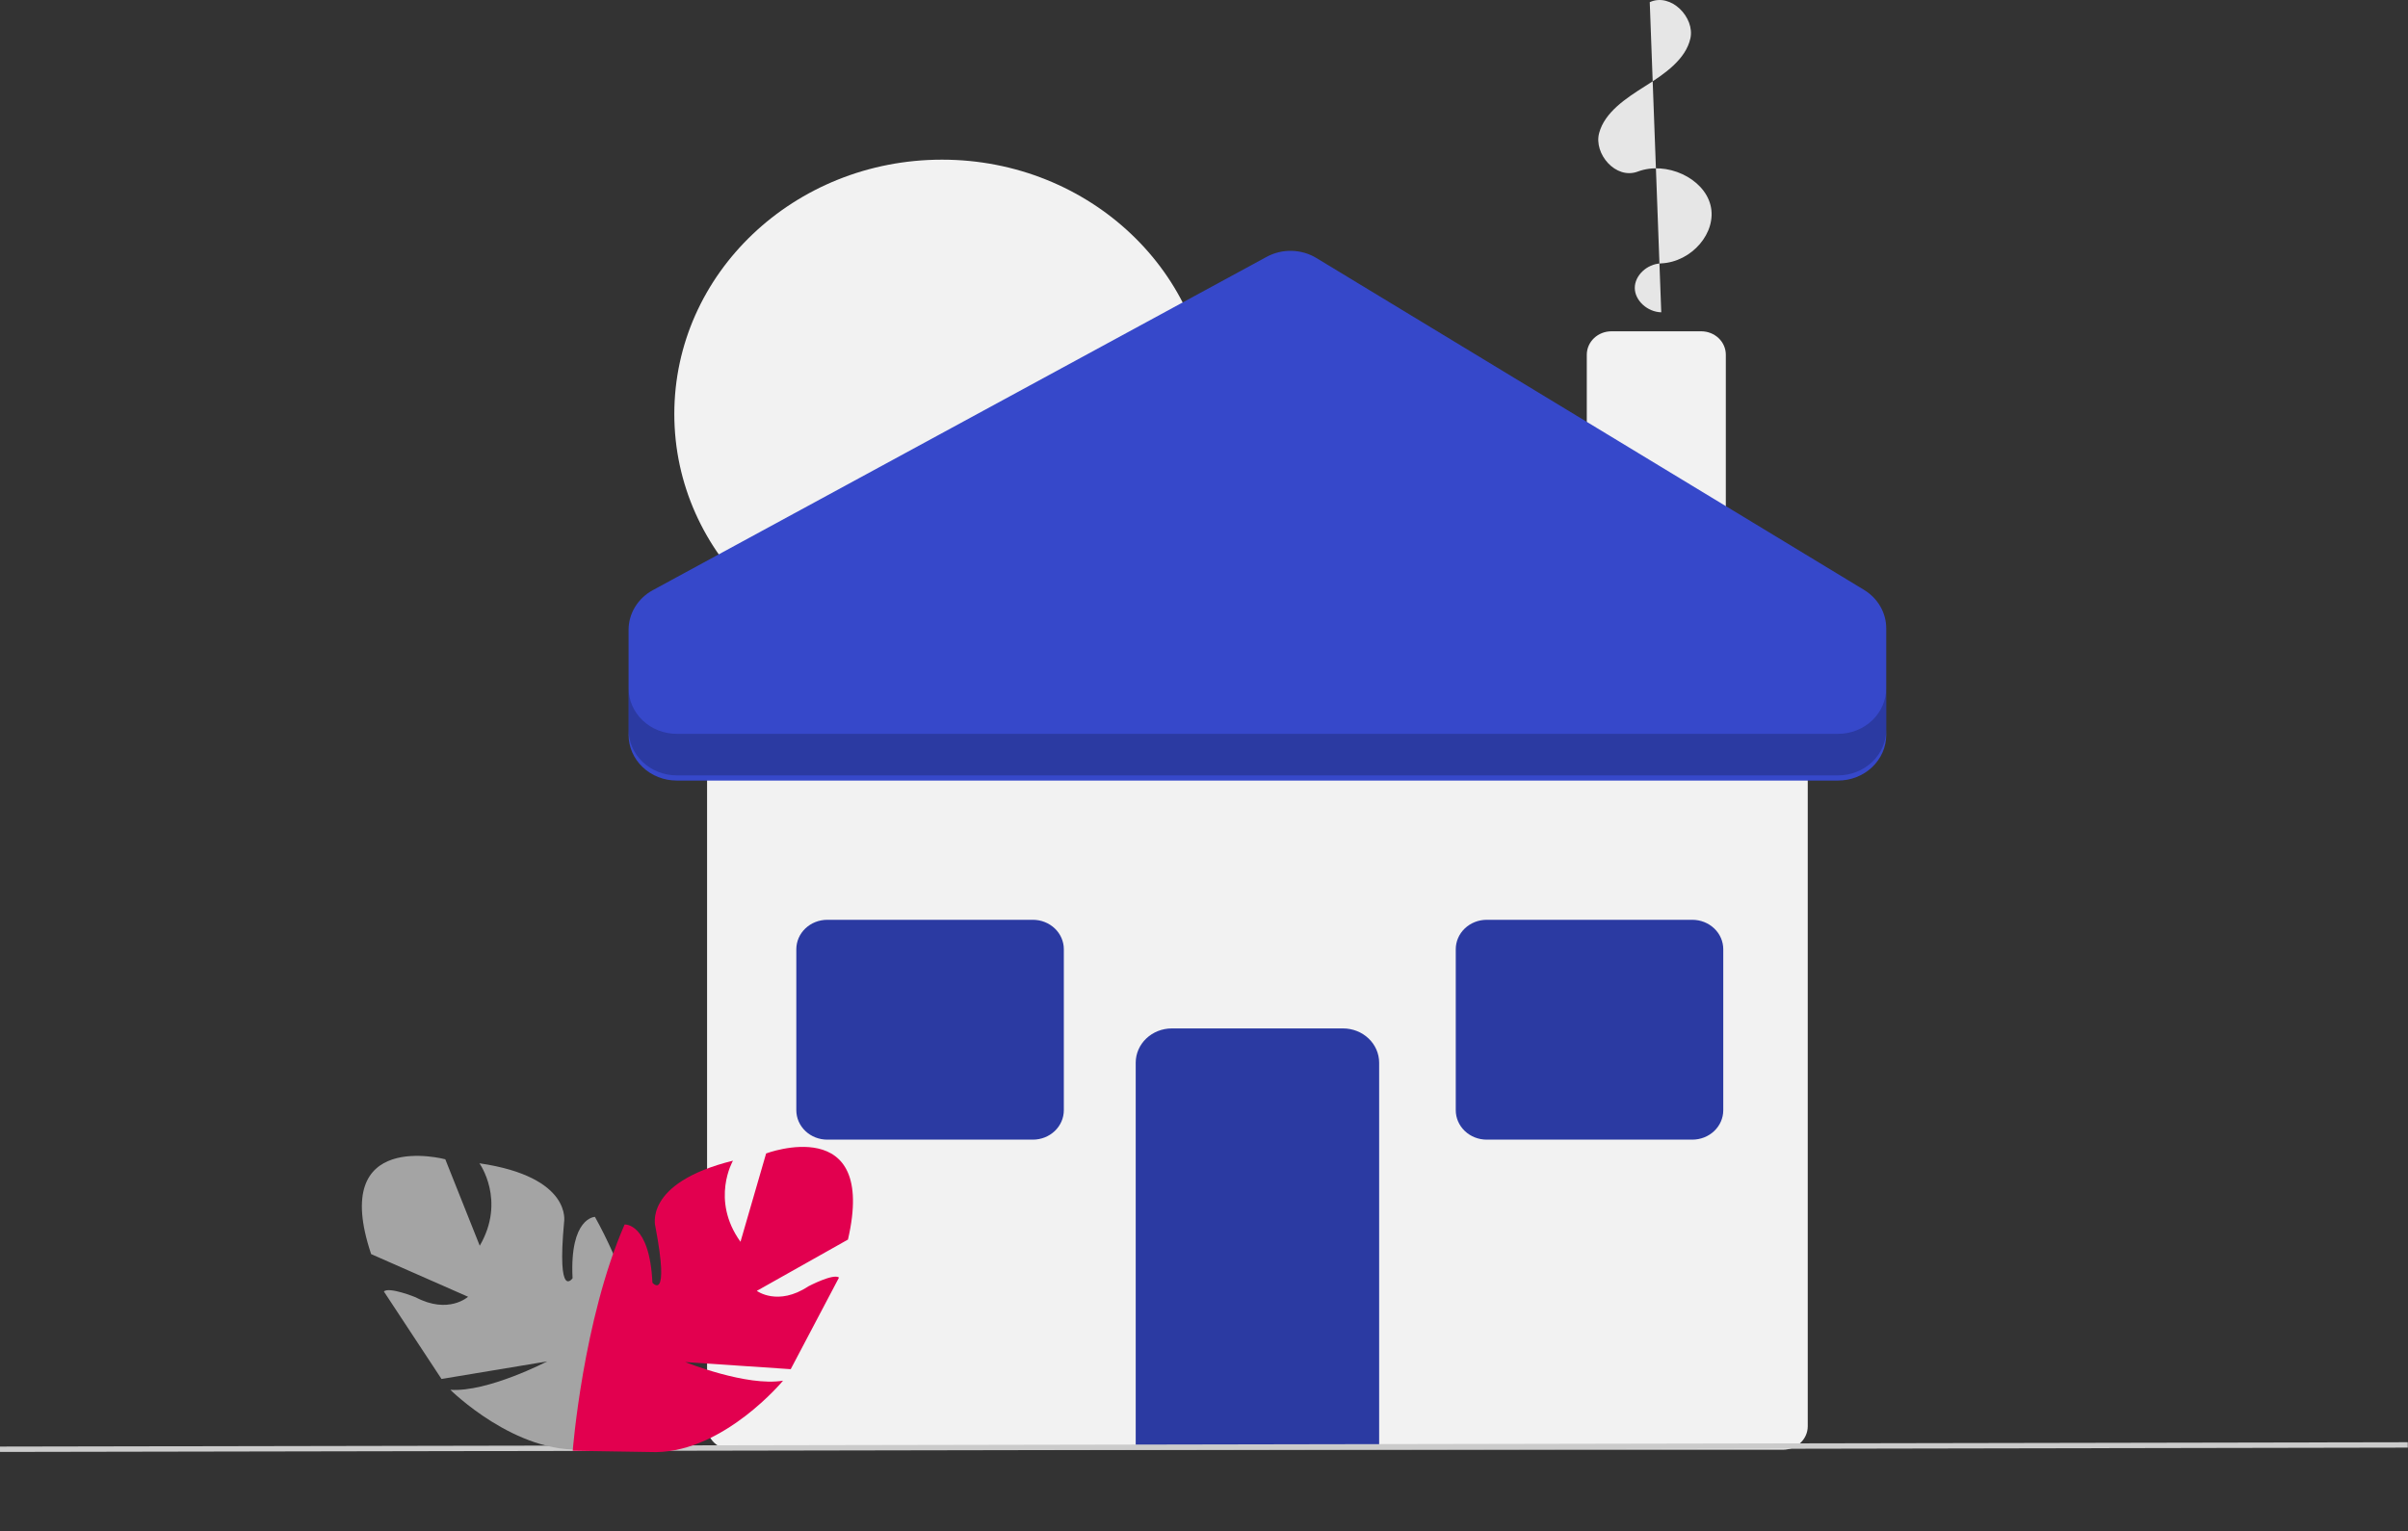
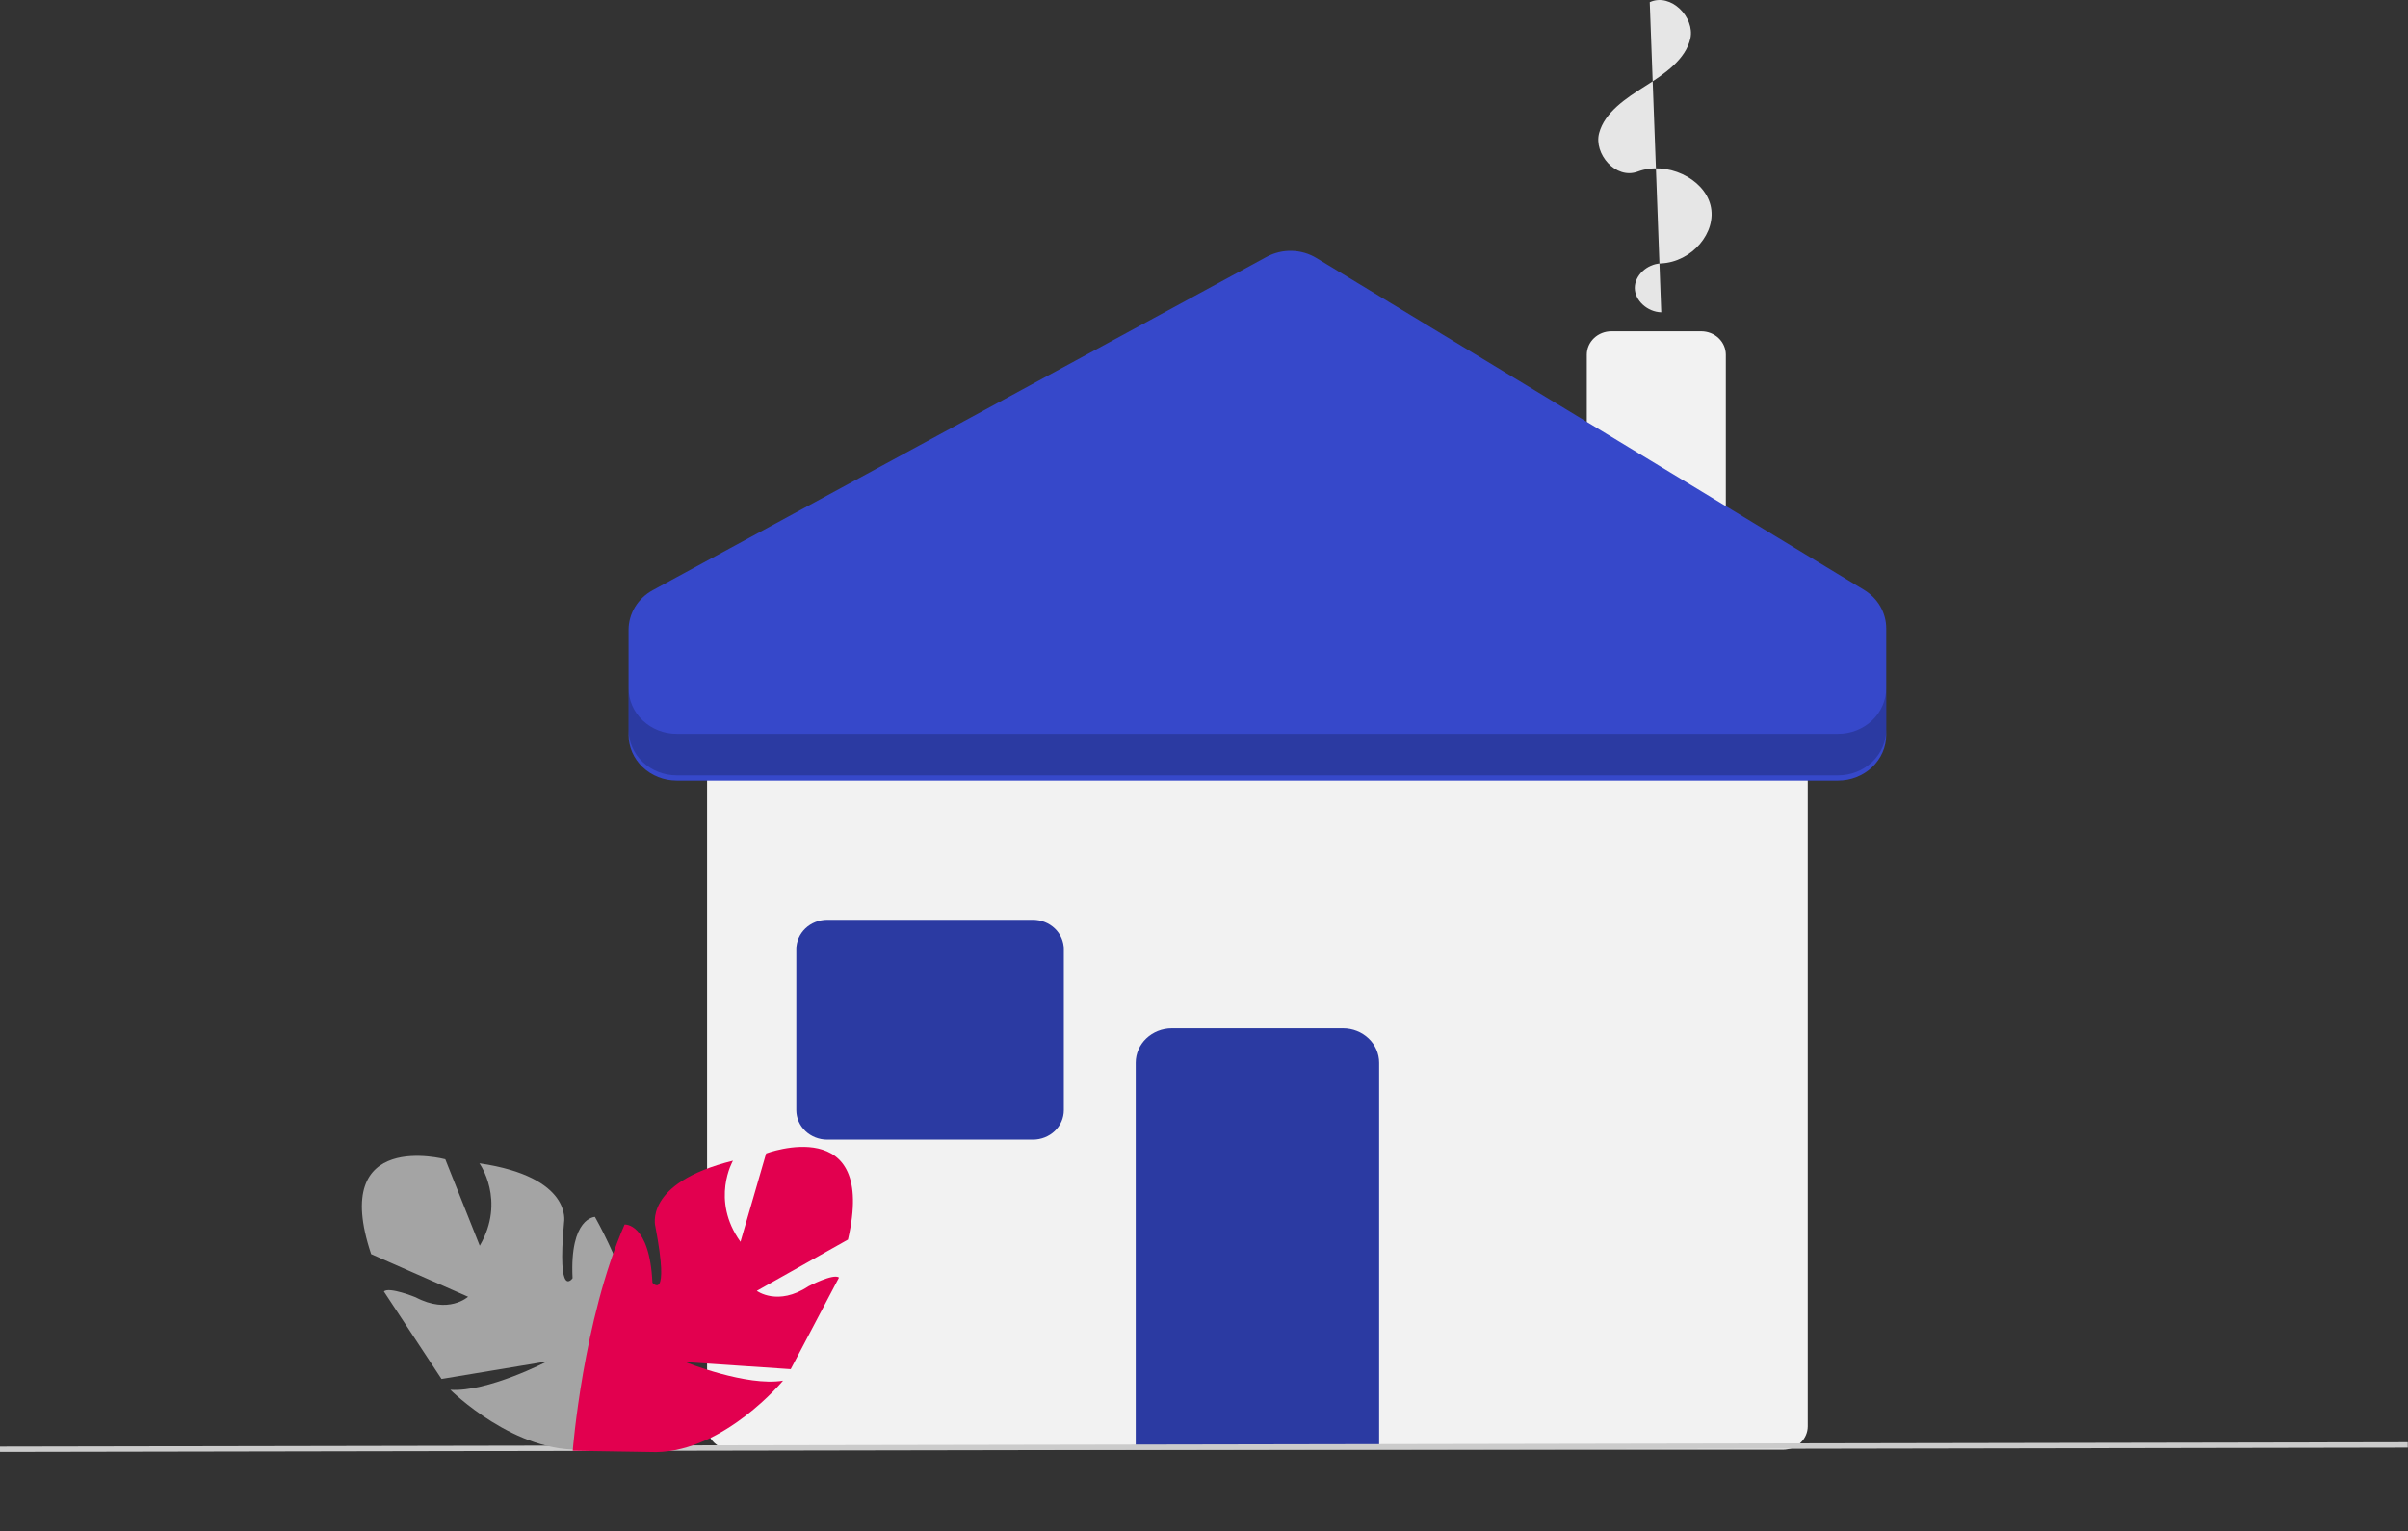
<svg xmlns="http://www.w3.org/2000/svg" width="294" height="187" viewBox="0 0 294 187" fill="none">
  <rect x="0" y="0" width="294" height="187" fill="#333333" stroke="none" />
  <path d="M217.711 177.051H89.331C88.535 177.05 87.772 176.749 87.21 176.214C86.647 175.679 86.33 174.954 86.329 174.198V90.885C86.33 90.129 86.647 89.404 87.21 88.869C87.772 88.334 88.535 88.033 89.331 88.032H217.711C218.507 88.033 219.27 88.334 219.832 88.869C220.395 89.404 220.712 90.129 220.713 90.885V174.198C220.712 174.954 220.395 175.679 219.832 176.214C219.27 176.749 218.507 177.05 217.711 177.051Z" fill="#F2F2F2" />
  <path d="M168.385 176.549H138.663V129.787C138.664 128.678 139.128 127.614 139.954 126.83C140.779 126.046 141.898 125.605 143.065 125.604H163.983C165.15 125.605 166.269 126.046 167.094 126.83C167.919 127.614 168.383 128.678 168.385 129.787V176.549Z" fill="#2B3AA2" />
  <path d="M210.711 70.273H193.737V43.315C193.738 42.559 194.055 41.833 194.618 41.298C195.18 40.764 195.943 40.463 196.739 40.462H207.709C208.505 40.463 209.268 40.764 209.831 41.298C210.393 41.833 210.71 42.559 210.711 43.315V70.273Z" fill="#F2F2F2" />
-   <path d="M115.013 81.625C133.065 81.625 147.698 67.718 147.698 50.563C147.698 33.407 133.065 19.5 115.013 19.5C96.962 19.5 82.329 33.407 82.329 50.563C82.329 67.718 96.962 81.625 115.013 81.625Z" fill="#F2F2F2" />
  <path d="M202.828 38.143C201.125 38.095 199.608 36.703 199.596 35.177C199.584 33.65 201.078 32.239 202.78 32.17C206.571 32.014 209.675 28.37 208.84 25.054C208.006 21.738 203.458 19.639 199.959 20.955C197.275 21.965 194.563 18.784 195.244 16.248C195.924 13.713 198.498 12.011 200.879 10.511C203.261 9.012 205.809 7.252 206.384 4.696C206.959 2.14 204.016 -0.922 201.423 0.263" fill="#E6E6E6" />
  <path d="M126.109 139.187H101.003C100.001 139.186 99.041 138.808 98.333 138.135C97.625 137.462 97.227 136.549 97.225 135.597V115.927C97.227 114.975 97.625 114.062 98.333 113.389C99.041 112.717 100.001 112.338 101.003 112.337H126.109C127.11 112.338 128.07 112.717 128.778 113.389C129.486 114.062 129.885 114.975 129.886 115.927V135.597C129.885 136.549 129.486 137.462 128.778 138.135C128.07 138.808 127.11 139.186 126.109 139.187Z" fill="#2B3AA2" />
-   <path d="M206.621 139.187H181.515C180.514 139.186 179.554 138.808 178.846 138.135C178.138 137.462 177.739 136.549 177.738 135.597V115.927C177.739 114.975 178.138 114.062 178.846 113.389C179.554 112.717 180.514 112.338 181.515 112.337H206.621C207.623 112.338 208.583 112.717 209.291 113.389C209.999 114.062 210.398 114.975 210.399 115.927V135.597C210.398 136.549 209.999 137.462 209.291 138.135C208.583 138.808 207.623 139.186 206.621 139.187Z" fill="#2B3AA2" />
  <path d="M76.744 89.745V76.927C76.744 75.942 77.018 74.975 77.538 74.123C78.058 73.272 78.806 72.566 79.705 72.077L154.645 31.371C155.575 30.866 156.633 30.612 157.704 30.636C158.775 30.661 159.819 30.964 160.722 31.511L227.581 72.039C228.413 72.543 229.099 73.24 229.574 74.063C230.049 74.886 230.297 75.809 230.297 76.748V89.745C230.297 91.227 229.678 92.648 228.576 93.695C227.474 94.743 225.979 95.331 224.42 95.331H82.622C81.063 95.331 79.568 94.743 78.466 93.695C77.364 92.648 76.744 91.227 76.744 89.745Z" fill="#3648CA" />
  <path opacity="0.2" d="M224.42 89.625H82.622C81.063 89.625 79.568 89.037 78.466 87.989C77.364 86.941 76.744 85.52 76.744 84.039V89.111C76.744 90.592 77.364 92.013 78.466 93.061C79.568 94.108 81.063 94.697 82.622 94.697H224.42C225.979 94.697 227.474 94.108 228.576 93.061C229.678 92.013 230.298 90.592 230.298 89.111V84.039C230.298 85.52 229.678 86.941 228.576 87.989C227.474 89.037 225.979 89.625 224.42 89.625Z" fill="black" />
  <path d="M293.972 176.143L0 176.672L0.001 177.329L293.973 176.801L293.972 176.143Z" fill="#CBCBCB" />
  <path d="M54.37 141.586C54.37 141.586 40.141 137.775 45.315 153.166L57.149 158.376C57.149 158.376 54.752 160.561 50.75 158.442C50.75 158.442 47.513 157.121 46.868 157.729L53.905 168.417L66.805 166.271C66.805 166.271 59.545 170.052 54.984 169.739C54.984 169.739 62.988 177.691 71.449 176.999L81.717 175.827C81.717 175.827 78.895 159.83 72.638 148.62C72.638 148.62 69.533 148.672 69.906 156.113C69.906 156.113 67.984 158.9 68.871 149.268C68.871 149.268 69.951 143.746 58.534 142.074C58.534 142.074 61.8 146.606 58.574 152.143L54.369 141.589L54.37 141.586Z" fill="#A4A4A4" />
  <path d="M93.536 140.874C93.536 140.874 107.151 135.755 103.53 151.391L92.401 157.656C92.401 157.656 94.963 159.574 98.693 157.104C98.693 157.104 101.747 155.494 102.438 156.029L96.541 167.22L83.666 166.351C83.666 166.351 91.156 169.371 95.606 168.623C95.606 168.623 88.499 177.216 80.122 177.35L69.925 177.186C69.925 177.186 71.178 161.18 76.259 149.551C76.259 149.551 79.314 149.304 79.655 156.658C79.655 156.658 81.807 159.214 80.022 149.826C80.022 149.826 78.436 144.499 89.492 141.755C89.492 141.755 86.715 146.527 90.409 151.662L93.537 140.877L93.536 140.874Z" fill="#E2004F" />
</svg>